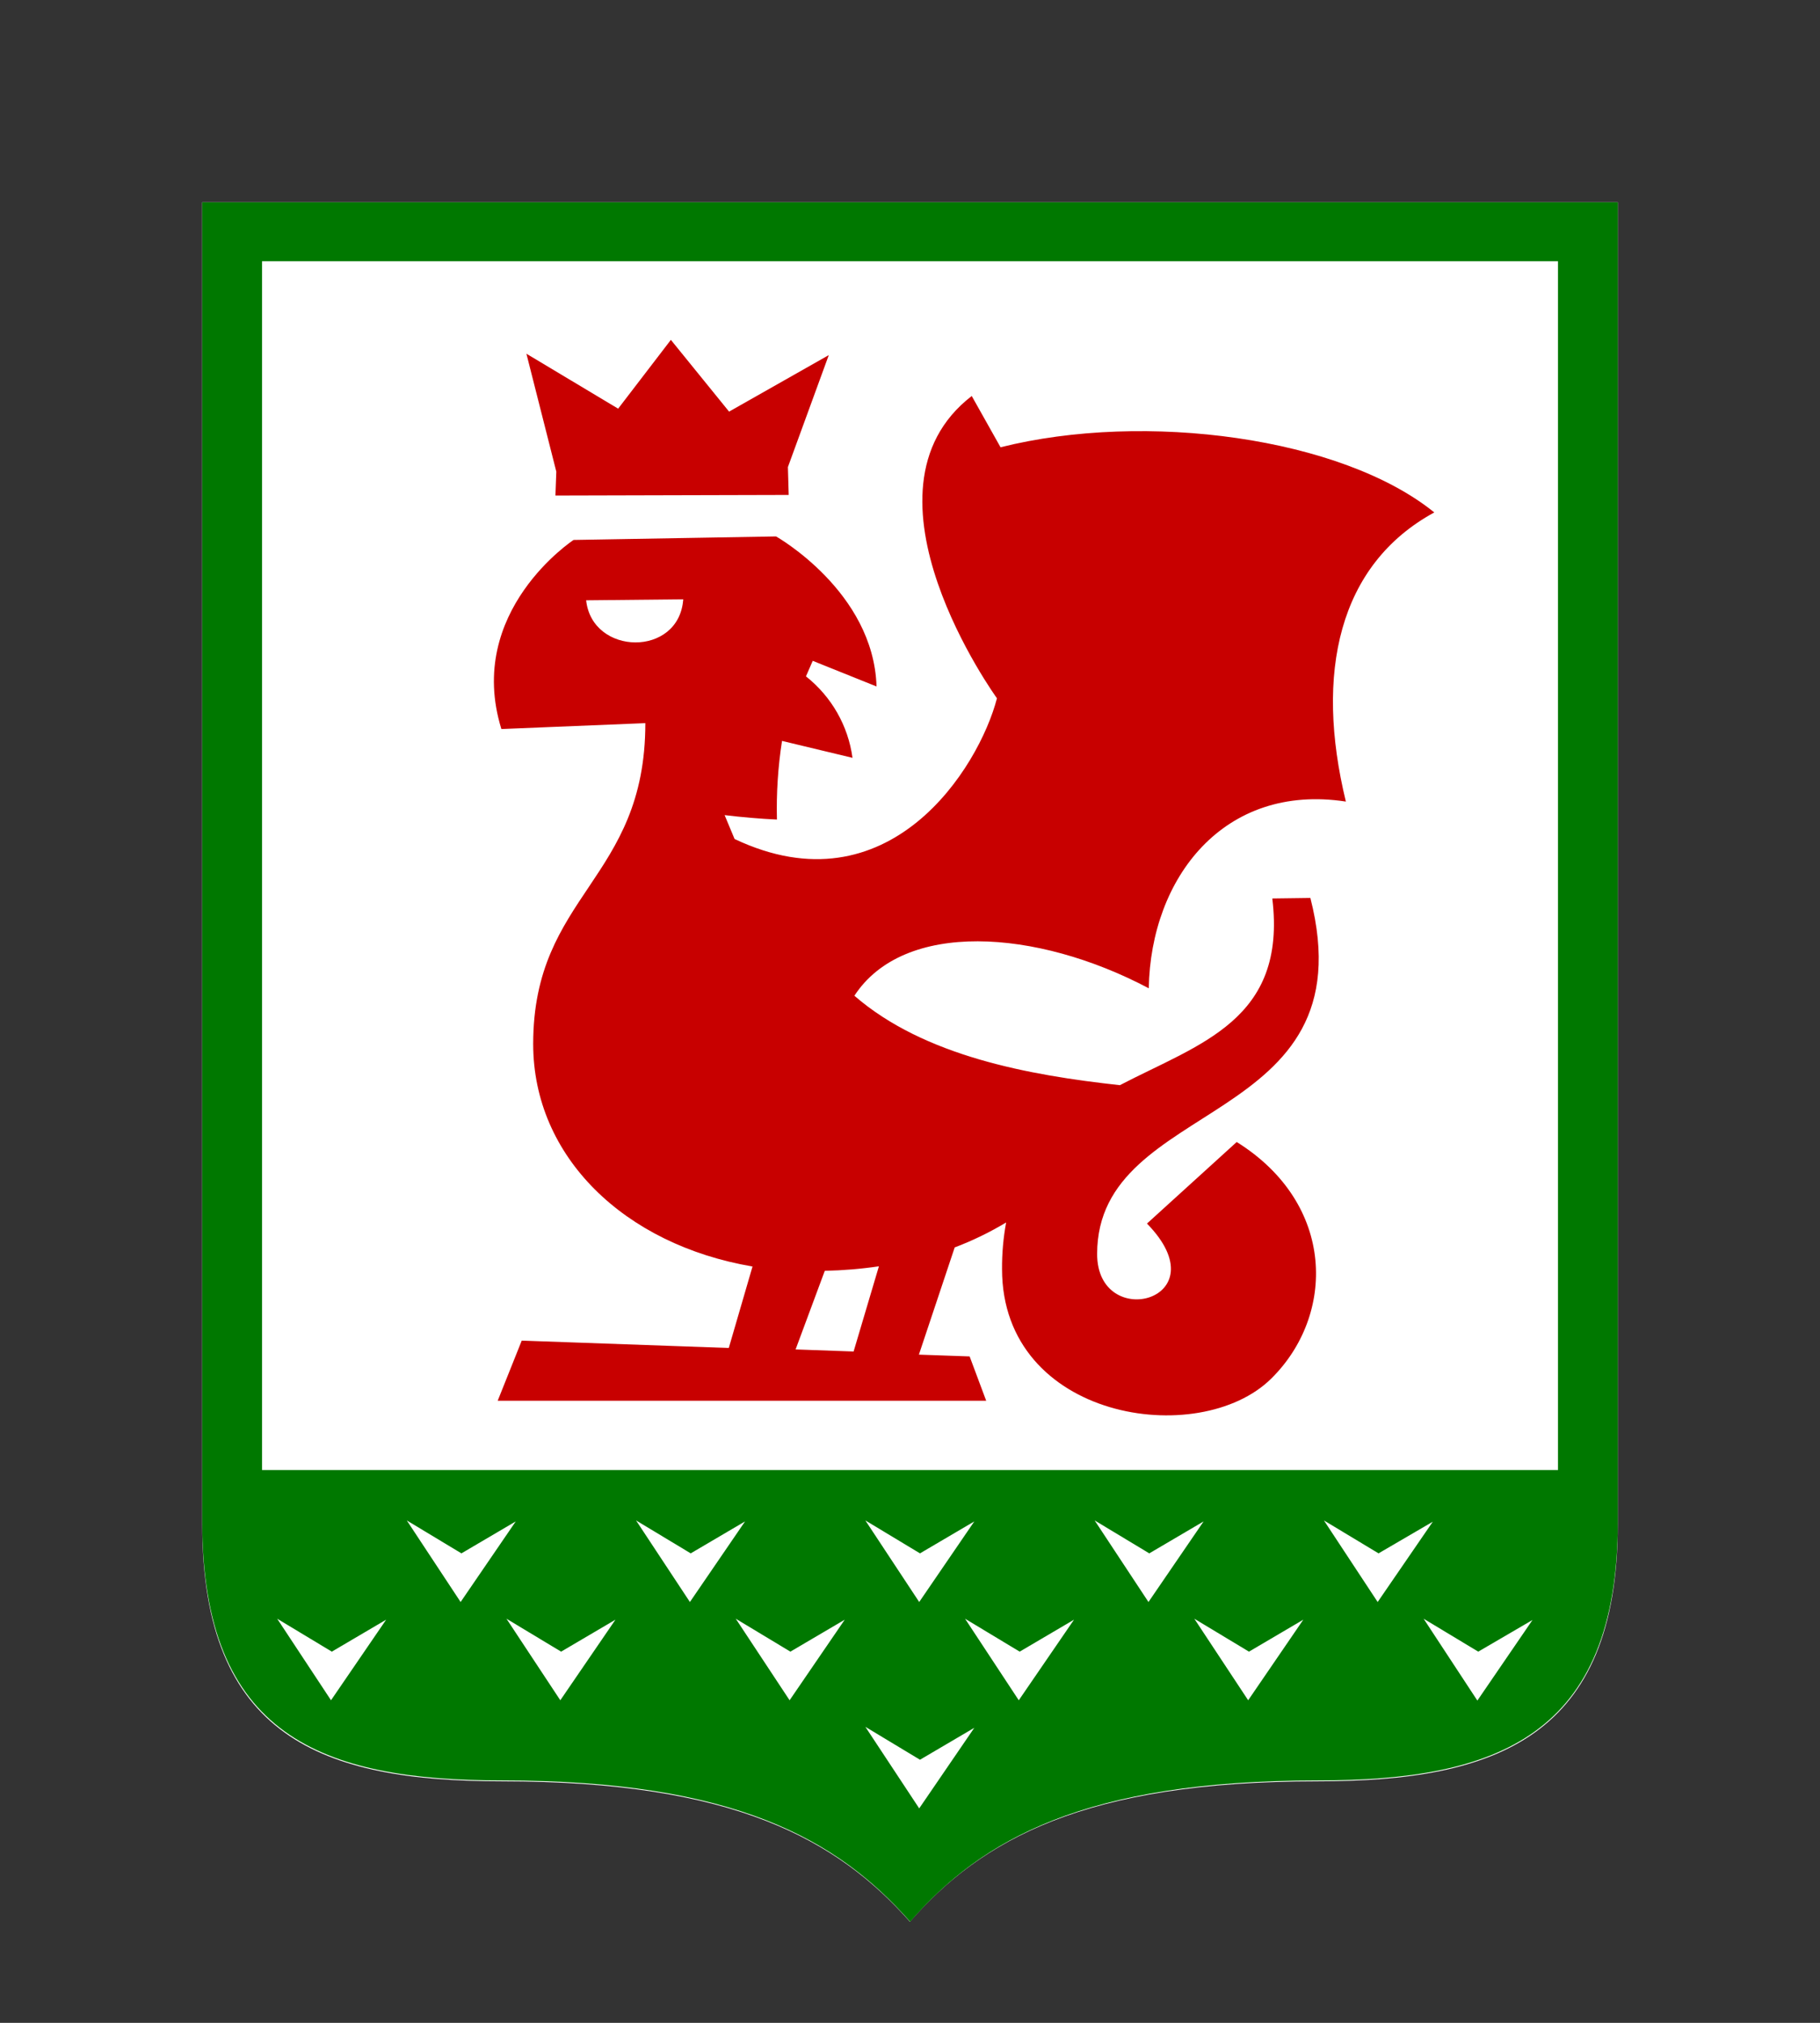
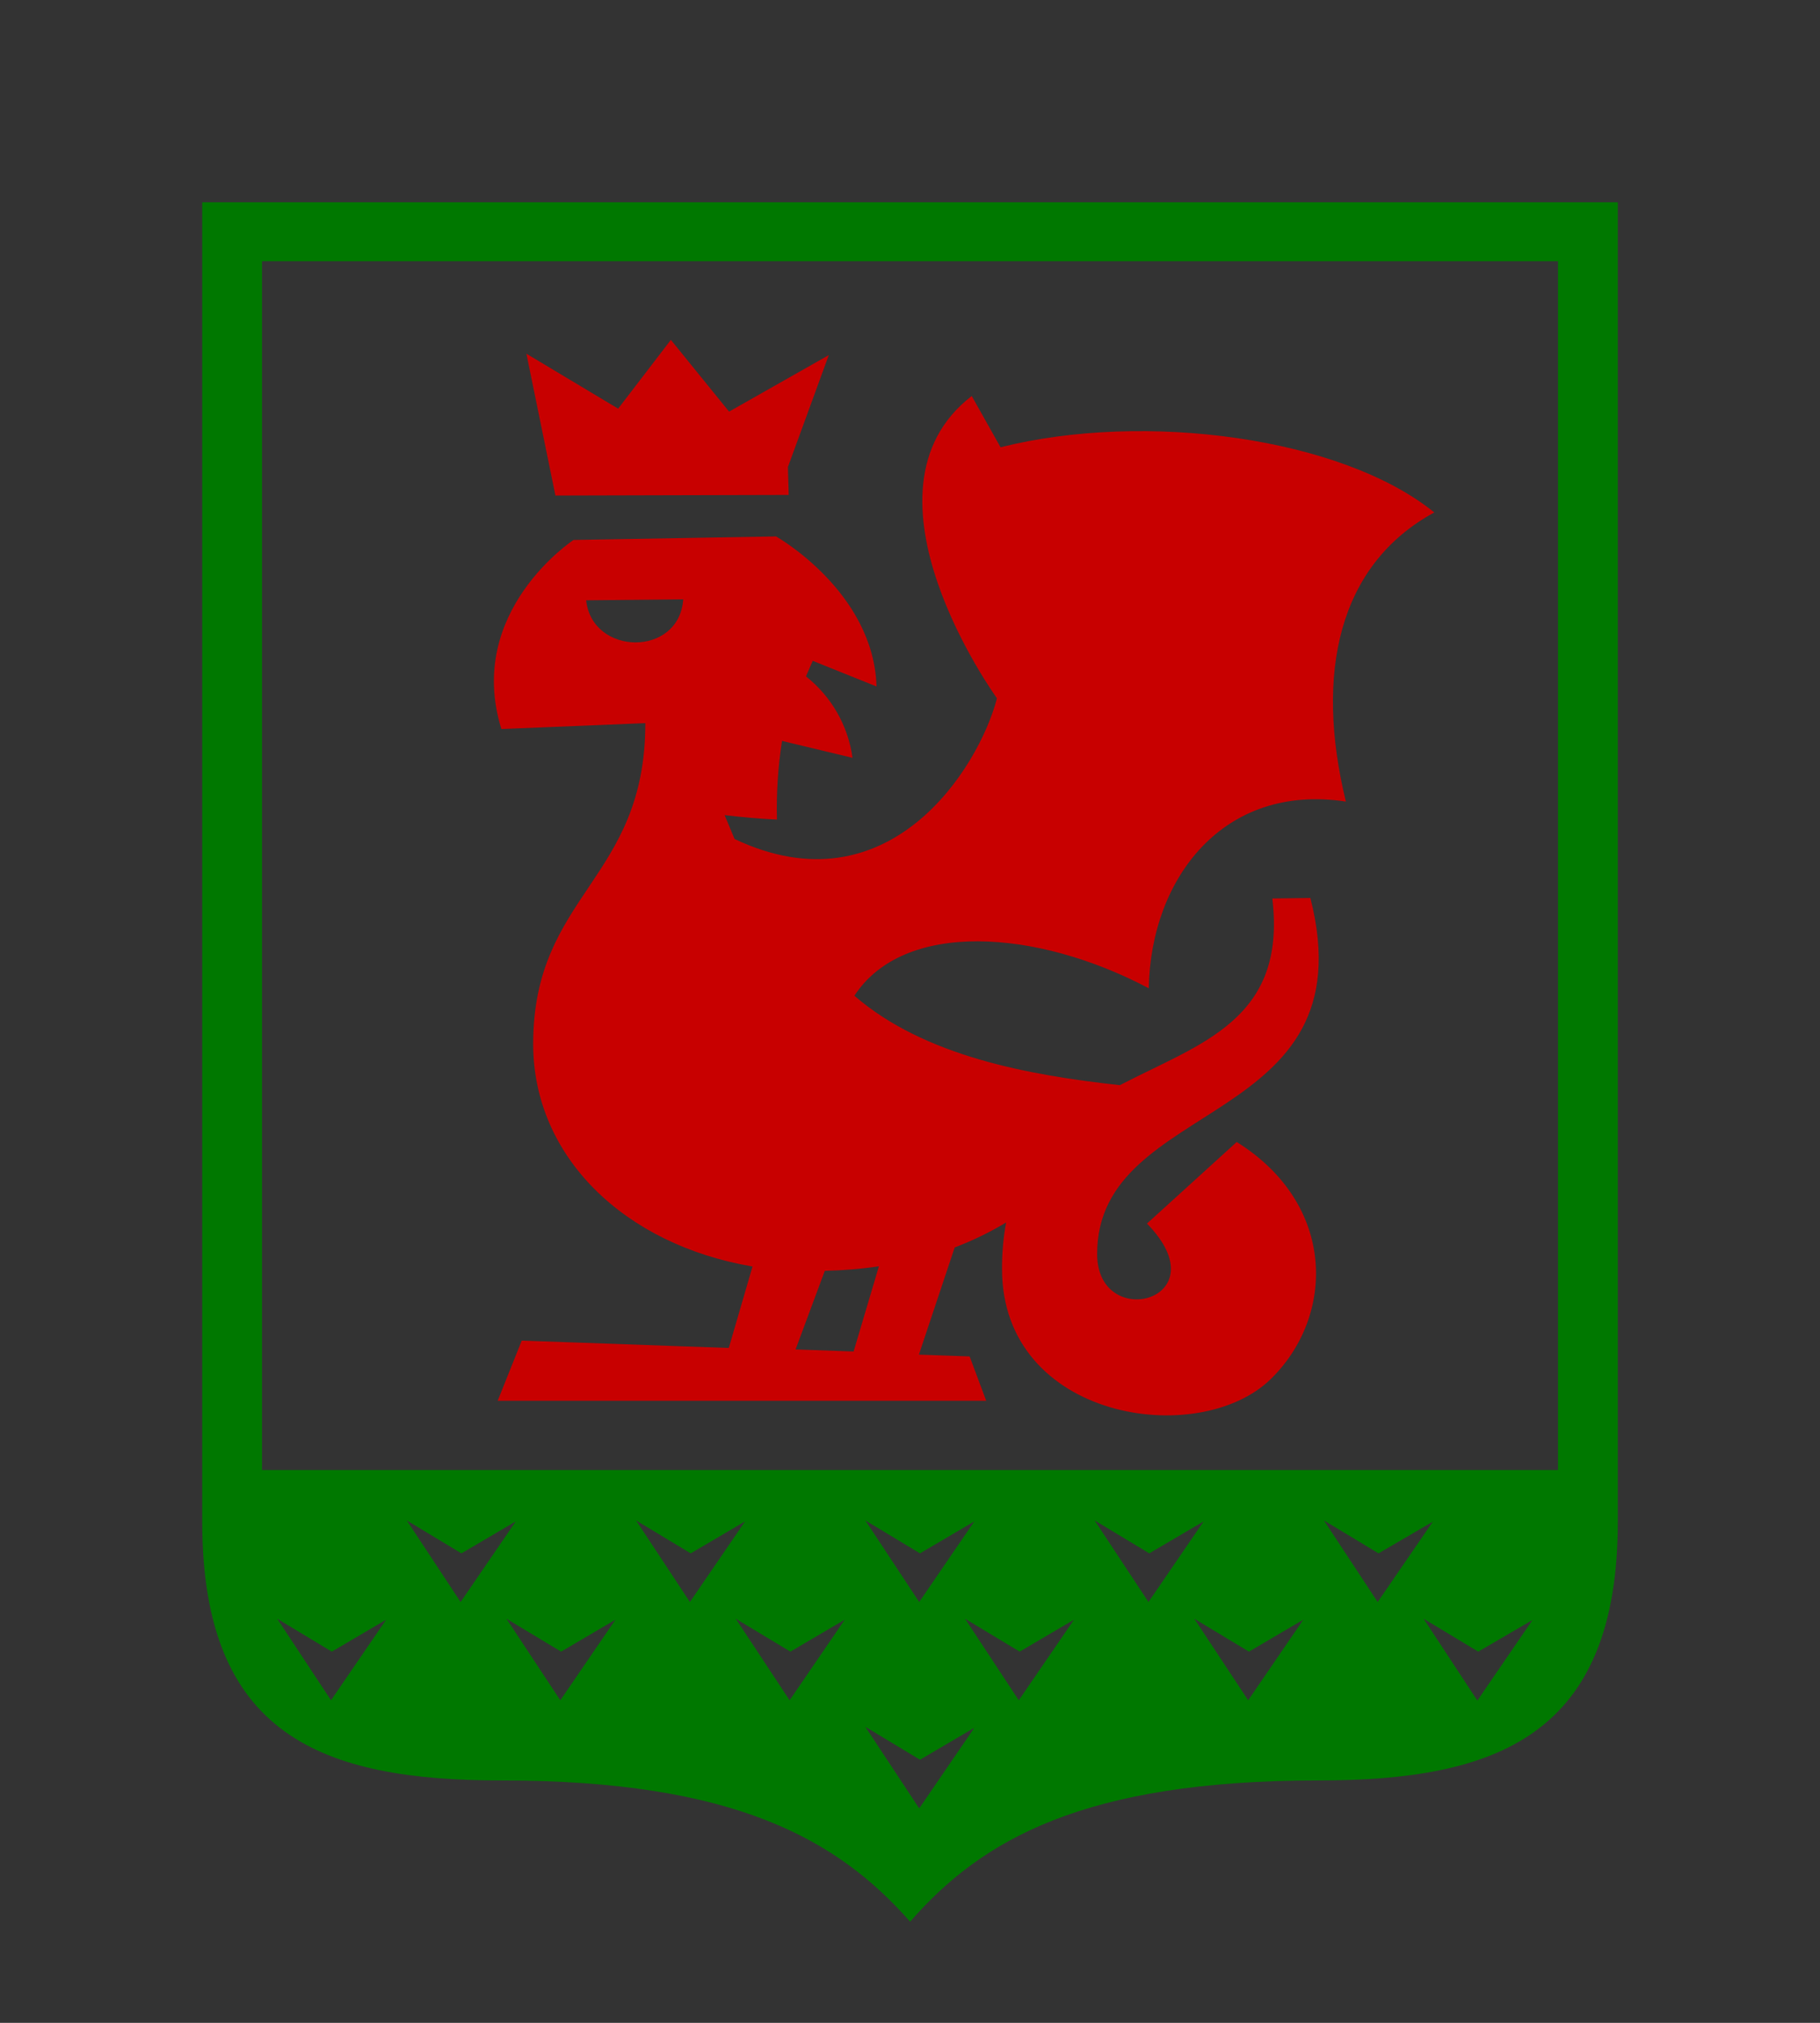
<svg xmlns="http://www.w3.org/2000/svg" width="72" height="80" viewBox="0 0 72 80" fill="none">
  <rect x="0" y="0" width="72" height="80" fill="#333333" stroke="none" />
-   <path fill-rule="evenodd" clip-rule="evenodd" d="M52.13 70.448C42.89 70.448 38.831 72.766 35.996 76C33.125 72.763 29.047 70.448 19.863 70.448C12.732 70.448 8 68.69 8 60.272V8H64V60.272C64 68.69 59.205 70.448 52.13 70.448Z" fill="white" />
  <path fill-rule="evenodd" clip-rule="evenodd" d="M52.139 70.415C42.898 70.415 38.84 72.747 36.005 76C33.134 72.743 29.056 70.415 19.871 70.415C12.732 70.415 8 68.647 8 60.178V8H64.001V60.178C64.001 68.647 59.218 70.415 52.139 70.415ZM49.378 67.243L51.559 64.056L49.41 65.32L47.248 64.018L49.378 67.243ZM45.434 63.357L47.615 60.17L45.466 61.433L43.305 60.131L45.434 63.357ZM42.488 64.056L40.339 65.32L38.178 64.018L40.303 67.243L42.488 64.056ZM36.364 71.519L38.544 68.332L36.395 69.595L34.234 68.293L36.364 71.519ZM36.364 63.357L38.544 60.17L36.395 61.433L34.234 60.131L36.364 63.357ZM31.237 67.243L33.418 64.056L31.268 65.32L29.107 64.018L31.237 67.243ZM27.293 63.357L29.474 60.17L27.325 61.433L25.163 60.131L27.293 63.357ZM22.166 67.243L24.347 64.056L22.198 65.32L20.036 64.018L22.166 67.243ZM18.222 63.357L20.403 60.17L18.254 61.433L16.093 60.131L18.222 63.357ZM13.095 67.243L15.276 64.056L13.127 65.32L10.966 64.018L13.095 67.243ZM61.635 10.332H10.366V58.137H61.635V10.332ZM58.445 67.255L60.626 64.068L58.48 65.32L56.319 64.018L58.445 67.255ZM56.682 60.181L54.536 61.433L52.375 60.131L54.501 63.357L56.682 60.181Z" fill="#007800" />
-   <path fill-rule="evenodd" clip-rule="evenodd" d="M22.691 21.354L30.701 21.215C30.701 21.215 34.561 23.391 34.676 27.149L32.152 26.135L31.884 26.749C32.895 27.55 33.554 28.704 33.725 29.971L30.937 29.302C30.777 30.331 30.71 31.372 30.736 32.412C30.054 32.381 29.356 32.319 28.666 32.237L29.06 33.181C35.165 36.073 38.726 30.371 39.44 27.616C39.44 27.616 33.524 19.454 38.442 15.661L39.582 17.689C45.316 16.251 53.081 17.301 56.741 20.266C52.947 22.334 52.009 26.621 53.243 31.701C48.412 30.962 45.521 34.724 45.446 39.085C40.986 36.726 35.748 36.392 33.8 39.38C36.561 41.775 40.722 42.525 44.303 42.917C47.458 41.273 50.916 40.344 50.333 35.533L51.839 35.513C54.17 44.643 43.403 43.368 43.403 49.594C43.403 52.704 48.337 51.425 45.375 48.39L48.925 45.164C52.868 47.628 52.825 52.028 50.289 54.523C47.442 57.333 39.641 56.159 39.641 50.189C39.637 49.572 39.691 48.955 39.803 48.347C39.156 48.736 38.475 49.066 37.768 49.334L36.352 53.574L38.359 53.644L39.014 55.397H19.689L20.64 53.019L28.831 53.31L29.77 50.088C24.698 49.225 21.093 45.747 21.093 41.289C21.093 35.358 25.53 34.818 25.53 28.599L19.835 28.832C18.392 24.176 22.691 21.354 22.691 21.354ZM33.769 53.45L34.77 50.08C34.061 50.185 33.346 50.244 32.629 50.259L31.474 53.368L33.769 53.45ZM27.029 23.702L23.188 23.741C23.424 25.937 26.867 25.999 27.029 23.702ZM31.201 19.574L21.973 19.598L22.008 18.653L20.825 13.989L24.454 16.162L26.54 13.441L28.843 16.279L32.787 14.044L31.17 18.471L31.201 19.574Z" fill="#C80000" />
+   <path fill-rule="evenodd" clip-rule="evenodd" d="M22.691 21.354L30.701 21.215C30.701 21.215 34.561 23.391 34.676 27.149L32.152 26.135L31.884 26.749C32.895 27.55 33.554 28.704 33.725 29.971L30.937 29.302C30.777 30.331 30.71 31.372 30.736 32.412C30.054 32.381 29.356 32.319 28.666 32.237L29.06 33.181C35.165 36.073 38.726 30.371 39.44 27.616C39.44 27.616 33.524 19.454 38.442 15.661L39.582 17.689C45.316 16.251 53.081 17.301 56.741 20.266C52.947 22.334 52.009 26.621 53.243 31.701C48.412 30.962 45.521 34.724 45.446 39.085C40.986 36.726 35.748 36.392 33.8 39.38C36.561 41.775 40.722 42.525 44.303 42.917C47.458 41.273 50.916 40.344 50.333 35.533L51.839 35.513C54.17 44.643 43.403 43.368 43.403 49.594C43.403 52.704 48.337 51.425 45.375 48.39L48.925 45.164C52.868 47.628 52.825 52.028 50.289 54.523C47.442 57.333 39.641 56.159 39.641 50.189C39.637 49.572 39.691 48.955 39.803 48.347C39.156 48.736 38.475 49.066 37.768 49.334L36.352 53.574L38.359 53.644L39.014 55.397H19.689L20.64 53.019L28.831 53.31L29.77 50.088C24.698 49.225 21.093 45.747 21.093 41.289C21.093 35.358 25.53 34.818 25.53 28.599L19.835 28.832C18.392 24.176 22.691 21.354 22.691 21.354ZM33.769 53.45L34.77 50.08C34.061 50.185 33.346 50.244 32.629 50.259L31.474 53.368L33.769 53.45ZM27.029 23.702L23.188 23.741C23.424 25.937 26.867 25.999 27.029 23.702ZM31.201 19.574L21.973 19.598L20.825 13.989L24.454 16.162L26.54 13.441L28.843 16.279L32.787 14.044L31.17 18.471L31.201 19.574Z" fill="#C80000" />
</svg>